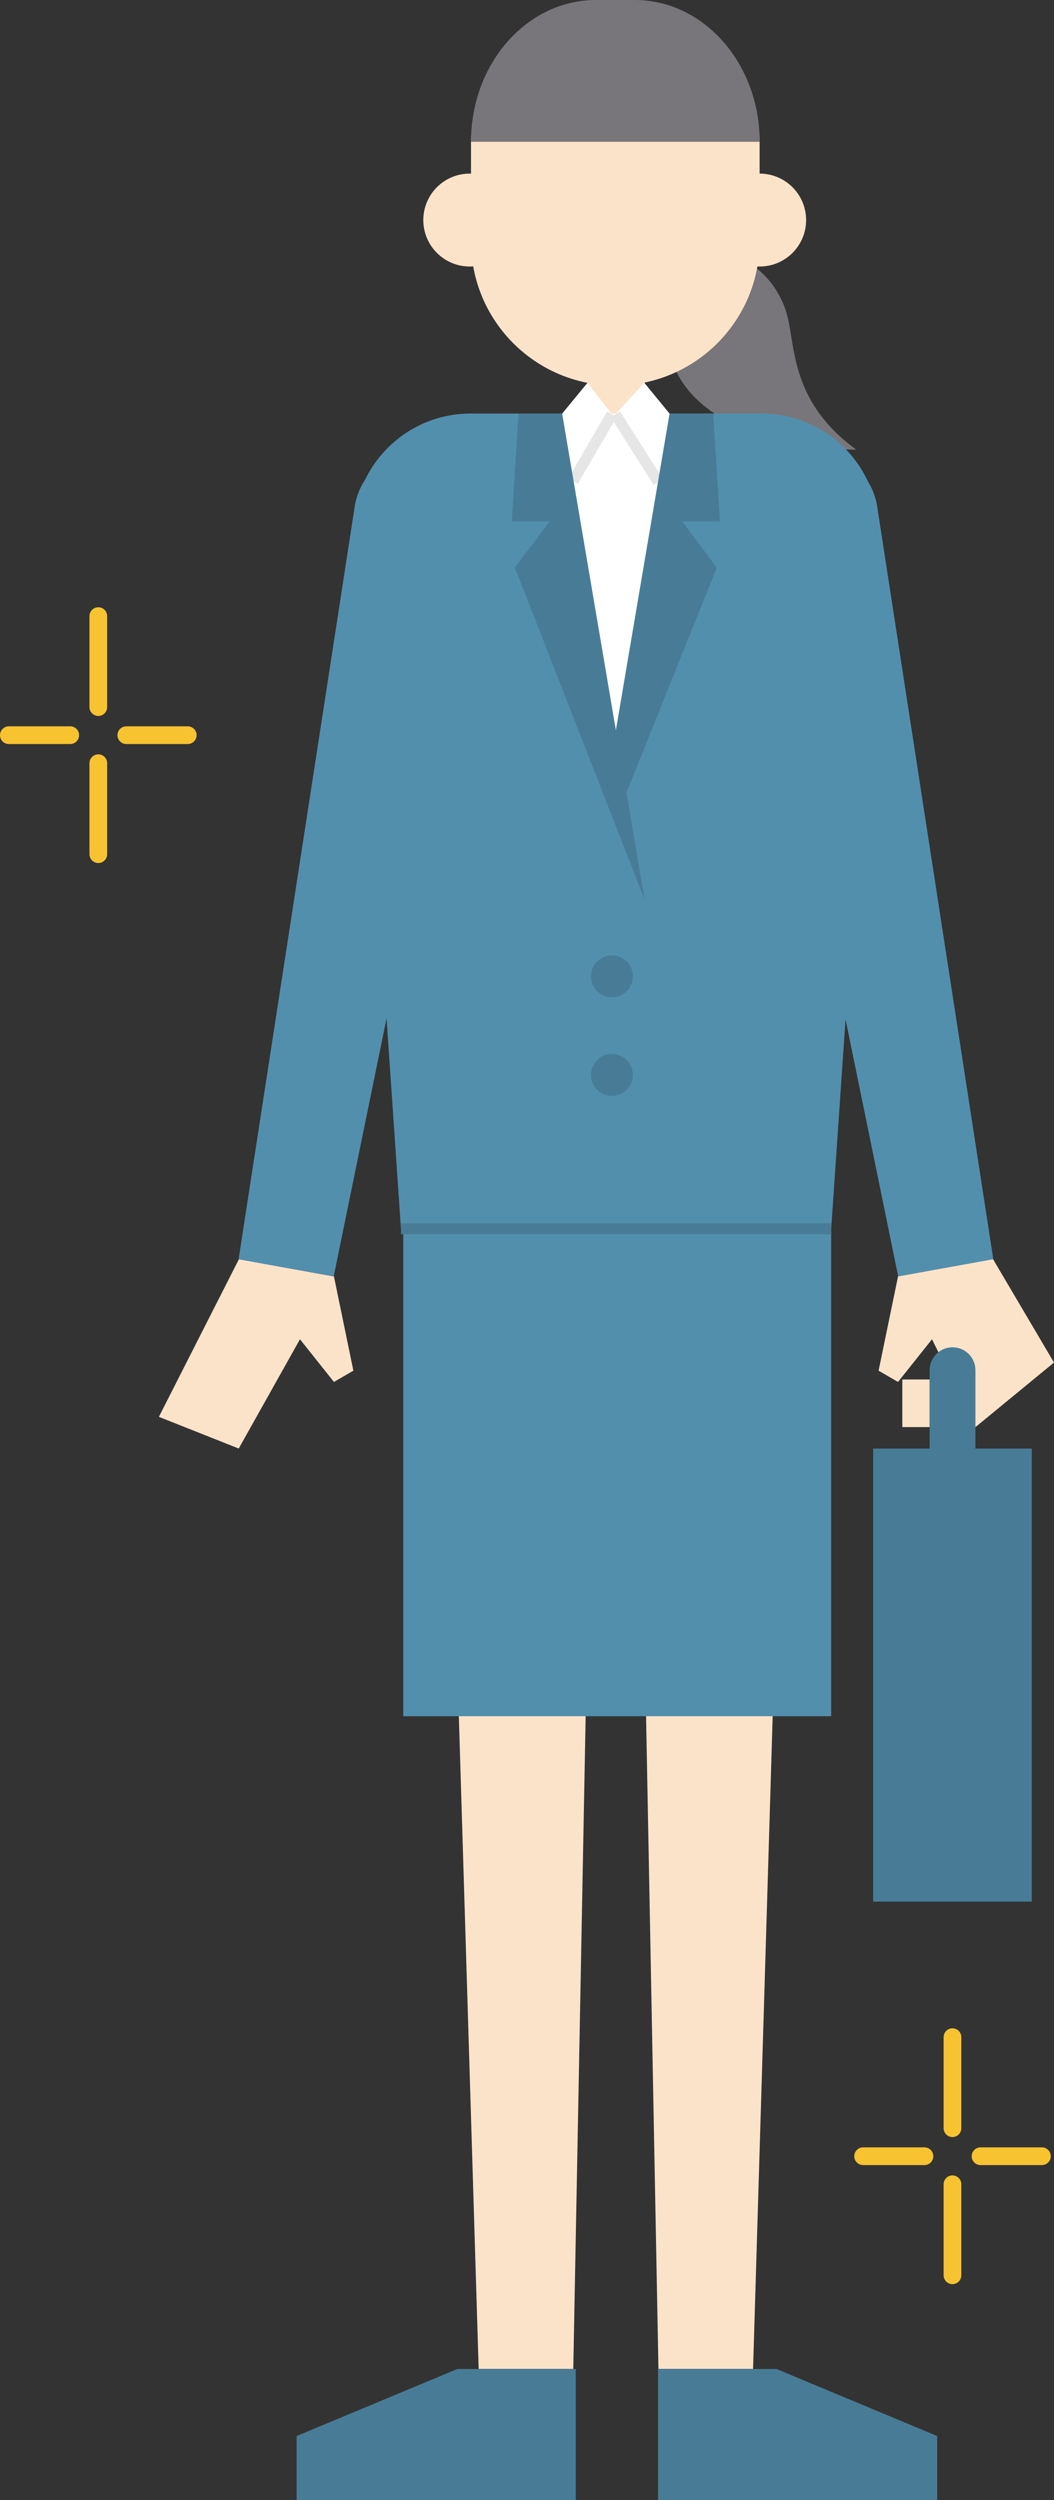
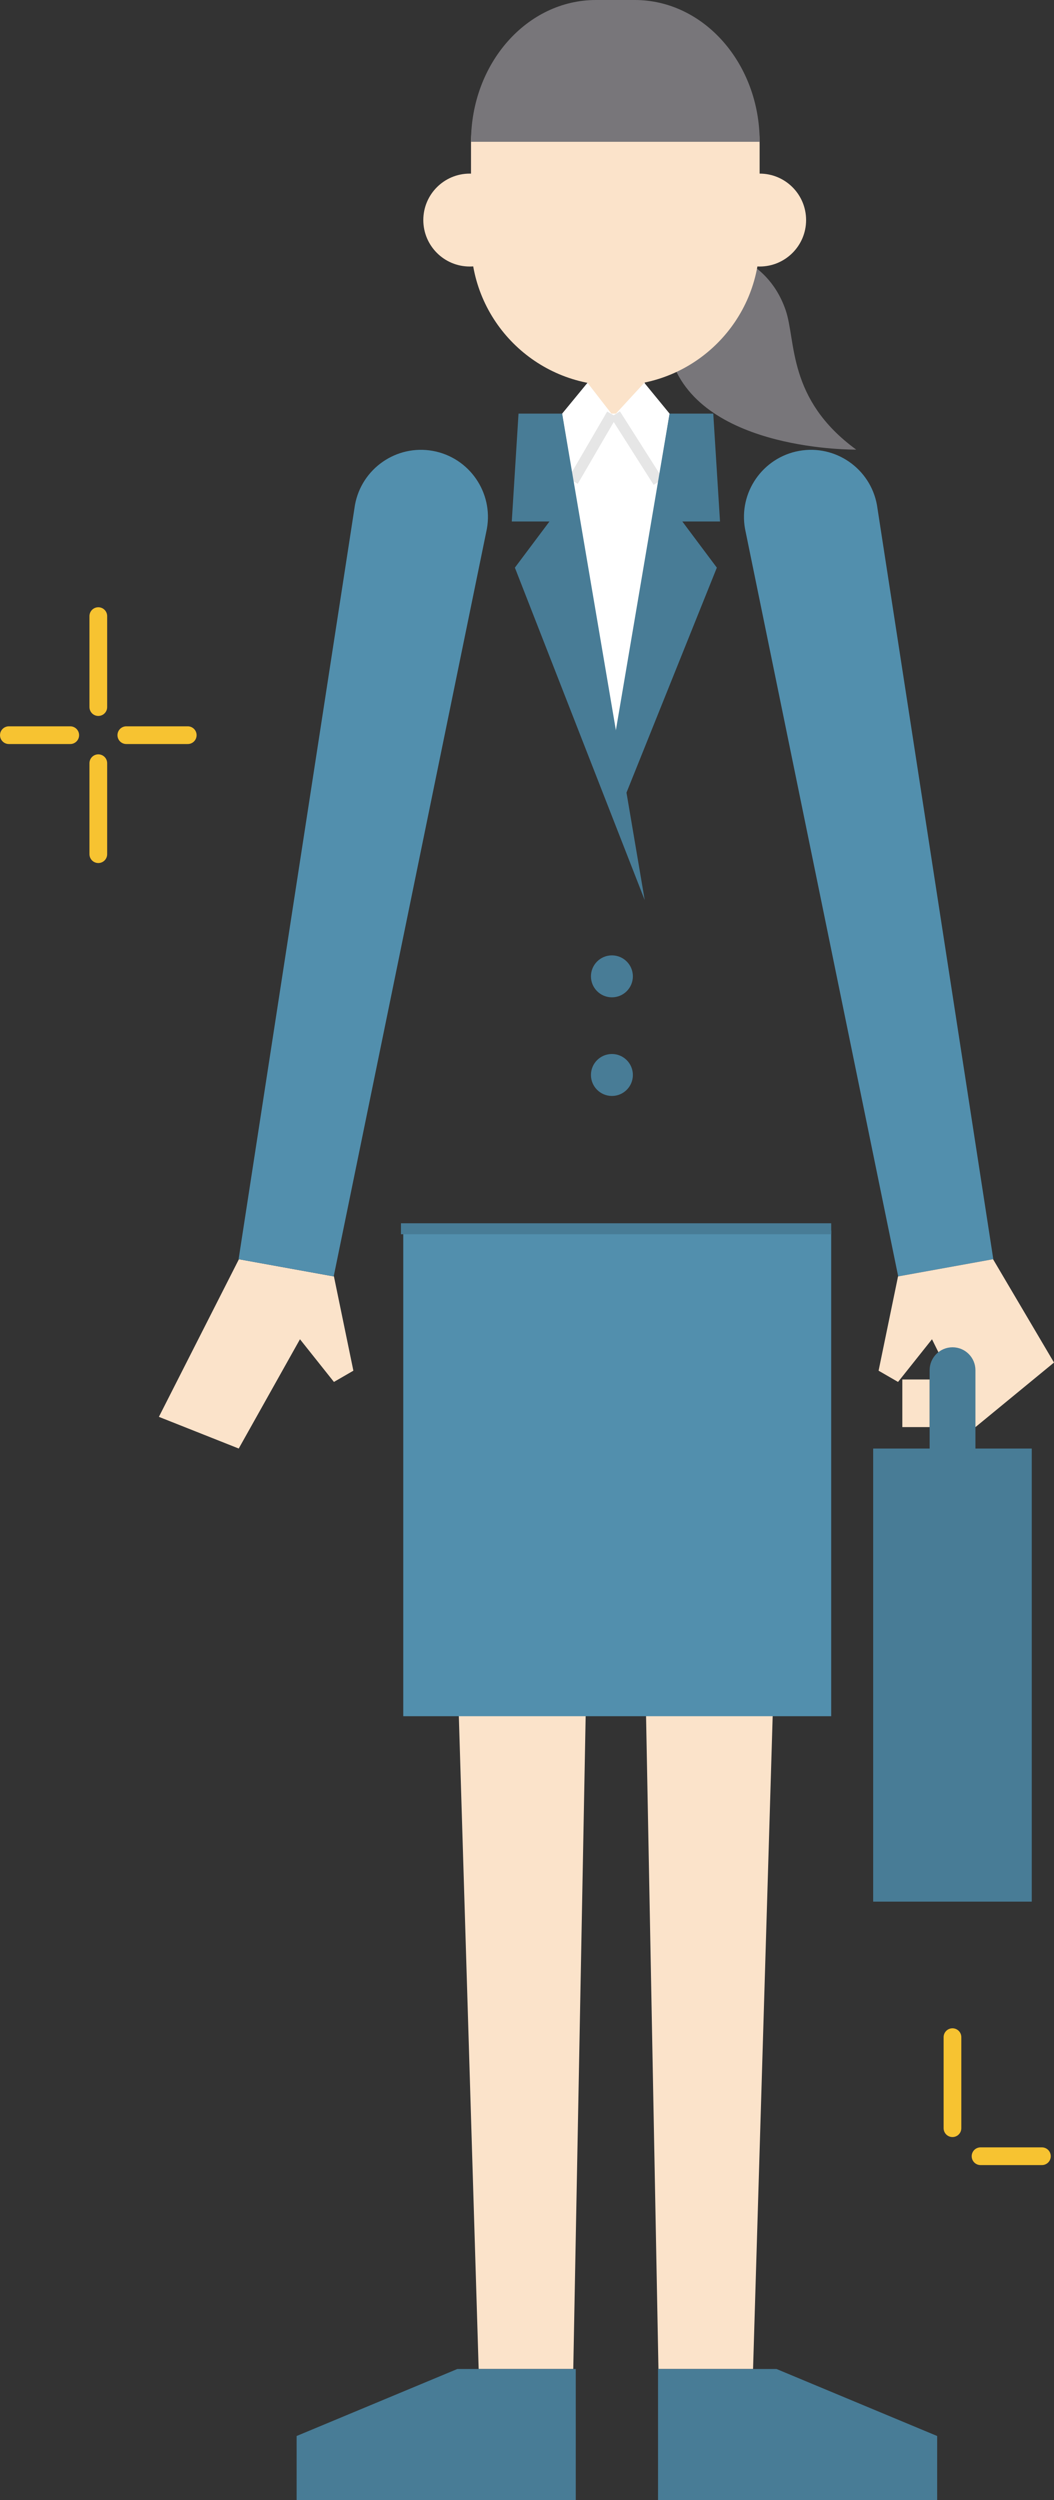
<svg xmlns="http://www.w3.org/2000/svg" version="1.1" id="layer_x0A_" x="0px" y="0px" width="173.47px" height="411.13px" viewBox="0 0 173.47 411.13" enable-background="new 0 0 173.47 411.13" xml:space="preserve">
  <rect x="0" y="0" width="173.47" height="411.13" fill="#333333" stroke="none" />
  <g>
    <g>
      <g>
        <path fill="#78767A" d="M117.21,41.1c0,0,8.85,0.59,12.08,9.86c1.77,5.1,0.23,14.67,11.63,22.98c0,0-25.28,0.36-30.37-14.68     C105.06,43.01,117.21,41.1,117.21,41.1z" />
      </g>
-       <path fill="#528FAD" d="M136.8,202.07H65.99L58.19,88.2c-0.52-10.99,8.25-20.19,19.25-20.19h47.92c11,0,19.77,9.2,19.25,20.19    L136.8,202.07z" />
      <polygon fill="#FBE3CA" points="73.08,202.07 78.78,389.58 94.35,389.58 97.28,235.3 105.44,235.3 108.37,389.58 123.94,389.58     129.58,202.07   " />
      <polygon fill="#487C96" points="75.27,389.58 48.82,400.6 48.82,411.13 75.27,411.13 94.76,411.13 94.76,389.58   " />
      <polygon fill="#487C96" points="127.8,389.58 154.24,400.6 154.24,411.13 127.8,411.13 108.3,411.13 108.3,389.58   " />
      <path fill="#528FAD" d="M163.48,207.08l-15.65,2.83L122.62,86.97c-1.08-5.99,2.9-11.73,8.89-12.82h0    c5.99-1.08,11.73,2.9,12.82,8.89L163.48,207.08z" />
      <polygon fill="#FBE3CA" points="54.96,209.91 58.16,225.41 54.96,227.26 49.37,220.24 39.29,238.21 26.15,233 39.32,207.08   " />
      <polygon fill="#FBE3CA" points="147.8,209.91 144.6,225.41 147.8,227.26 153.39,220.24 160.54,234.69 173.47,224.07     163.44,207.08   " />
      <rect x="143.72" y="238.21" transform="matrix(-1 -4.481982e-11 4.481982e-11 -1 313.529 550.934)" fill="#487C96" width="26.1" height="74.51" />
-       <path fill="#487C96" d="M152.99,241.64h7.55v-16.31c0-2.08-1.69-3.77-3.77-3.77l0,0c-2.08,0-3.77,1.69-3.77,3.77V241.64z" />
+       <path fill="#487C96" d="M152.99,241.64h7.55v-16.31c0-2.08-1.69-3.77-3.77-3.77l0,0c-2.08,0-3.77,1.69-3.77,3.77V241.64" />
      <rect x="148.51" y="226.86" transform="matrix(-1 -4.461599e-11 4.461599e-11 -1 301.498 461.546)" fill="#FBE3CA" width="4.48" height="7.83" />
      <path fill="#528FAD" d="M39.27,207.08l15.65,2.83L80.13,86.97c1.08-5.99-2.9-11.73-8.89-12.82h0c-5.99-1.08-11.73,2.9-12.82,8.89    L39.27,207.08z" />
      <g>
        <path fill="#FBE3CA" d="M101.27,63.4L101.27,63.4c-13.12,0-23.75-10.63-23.75-23.75V23.75C77.52,10.63,88.16,0,101.27,0h0     c13.12,0,23.75,10.63,23.75,23.75v15.89C125.03,52.76,114.39,63.4,101.27,63.4z" />
      </g>
      <path fill="#78767A" d="M125.03,23.32c0-12.88-9.2-23.32-20.56-23.32h-6.39C86.72,0,77.52,10.44,77.52,23.32H125.03z" />
      <rect x="96.69" y="61.15" fill="#FBE3CA" width="9.42" height="6.98" />
      <circle fill="#FBE3CA" cx="77.31" cy="36.19" r="7.64" />
      <circle fill="#FBE3CA" cx="125.03" cy="36.19" r="7.64" />
      <rect x="66.37" y="202.36" fill="#528FAD" width="70.43" height="79.87" />
    </g>
    <line fill="none" stroke="#487C96" stroke-width="1.805" stroke-miterlimit="10" x1="136.8" y1="202.07" x2="65.99" y2="202.07" />
    <g>
      <polygon fill="#FFFFFF" points="92.52,68.02 101.27,121.91 110.2,68.02   " />
    </g>
    <polygon fill="#FFFFFF" points="92.52,68.02 96.69,62.95 100.71,68.13 94.31,79.11  " />
    <polygon fill="#FFFFFF" points="110.2,68.02 106.04,62.95 101.27,68.13 108.34,79.25  " />
    <circle fill="#487C96" cx="100.71" cy="160.56" r="3.45" />
    <circle fill="#487C96" cx="100.71" cy="176.78" r="3.45" />
    <line fill="none" stroke="#E6E6E6" stroke-width="1.805" stroke-miterlimit="10" x1="100.71" y1="68.13" x2="94.31" y2="79.11" />
    <line fill="none" stroke="#E6E6E6" stroke-width="1.805" stroke-miterlimit="10" x1="101.27" y1="68.13" x2="108.34" y2="79.25" />
    <polygon fill="#487C96" points="92.52,68.02 85.34,68.02 84.23,85.76 90.43,85.76 84.74,93.35 106.11,148.02  " />
    <polyline fill="#487C96" points="101.18,121.16 110.2,68.02 117.39,68.02 118.5,85.76 112.3,85.76 117.98,93.35 102.85,130.99    101.18,121.16  " />
  </g>
  <g>
-     <line fill="none" stroke="#F7C331" stroke-width="2.915" stroke-linecap="round" stroke-linejoin="round" stroke-miterlimit="10" x1="142.05" y1="354.59" x2="152.15" y2="354.59" />
    <line fill="none" stroke="#F7C331" stroke-width="2.915" stroke-linecap="round" stroke-linejoin="round" stroke-miterlimit="10" x1="161.38" y1="354.59" x2="171.48" y2="354.59" />
    <line fill="none" stroke="#F7C331" stroke-width="2.915" stroke-linecap="round" stroke-linejoin="round" stroke-miterlimit="10" x1="156.76" y1="335.01" x2="156.76" y2="349.98" />
-     <line fill="none" stroke="#F7C331" stroke-width="2.915" stroke-linecap="round" stroke-linejoin="round" stroke-miterlimit="10" x1="156.76" y1="359.2" x2="156.76" y2="374.17" />
  </g>
  <g>
    <line fill="none" stroke="#F7C331" stroke-width="2.915" stroke-linecap="round" stroke-linejoin="round" stroke-miterlimit="10" x1="1.46" y1="120.9" x2="11.56" y2="120.9" />
    <line fill="none" stroke="#F7C331" stroke-width="2.915" stroke-linecap="round" stroke-linejoin="round" stroke-miterlimit="10" x1="20.79" y1="120.9" x2="30.9" y2="120.9" />
    <line fill="none" stroke="#F7C331" stroke-width="2.915" stroke-linecap="round" stroke-linejoin="round" stroke-miterlimit="10" x1="16.18" y1="101.32" x2="16.18" y2="116.28" />
    <line fill="none" stroke="#F7C331" stroke-width="2.915" stroke-linecap="round" stroke-linejoin="round" stroke-miterlimit="10" x1="16.18" y1="125.51" x2="16.18" y2="140.47" />
  </g>
</svg>